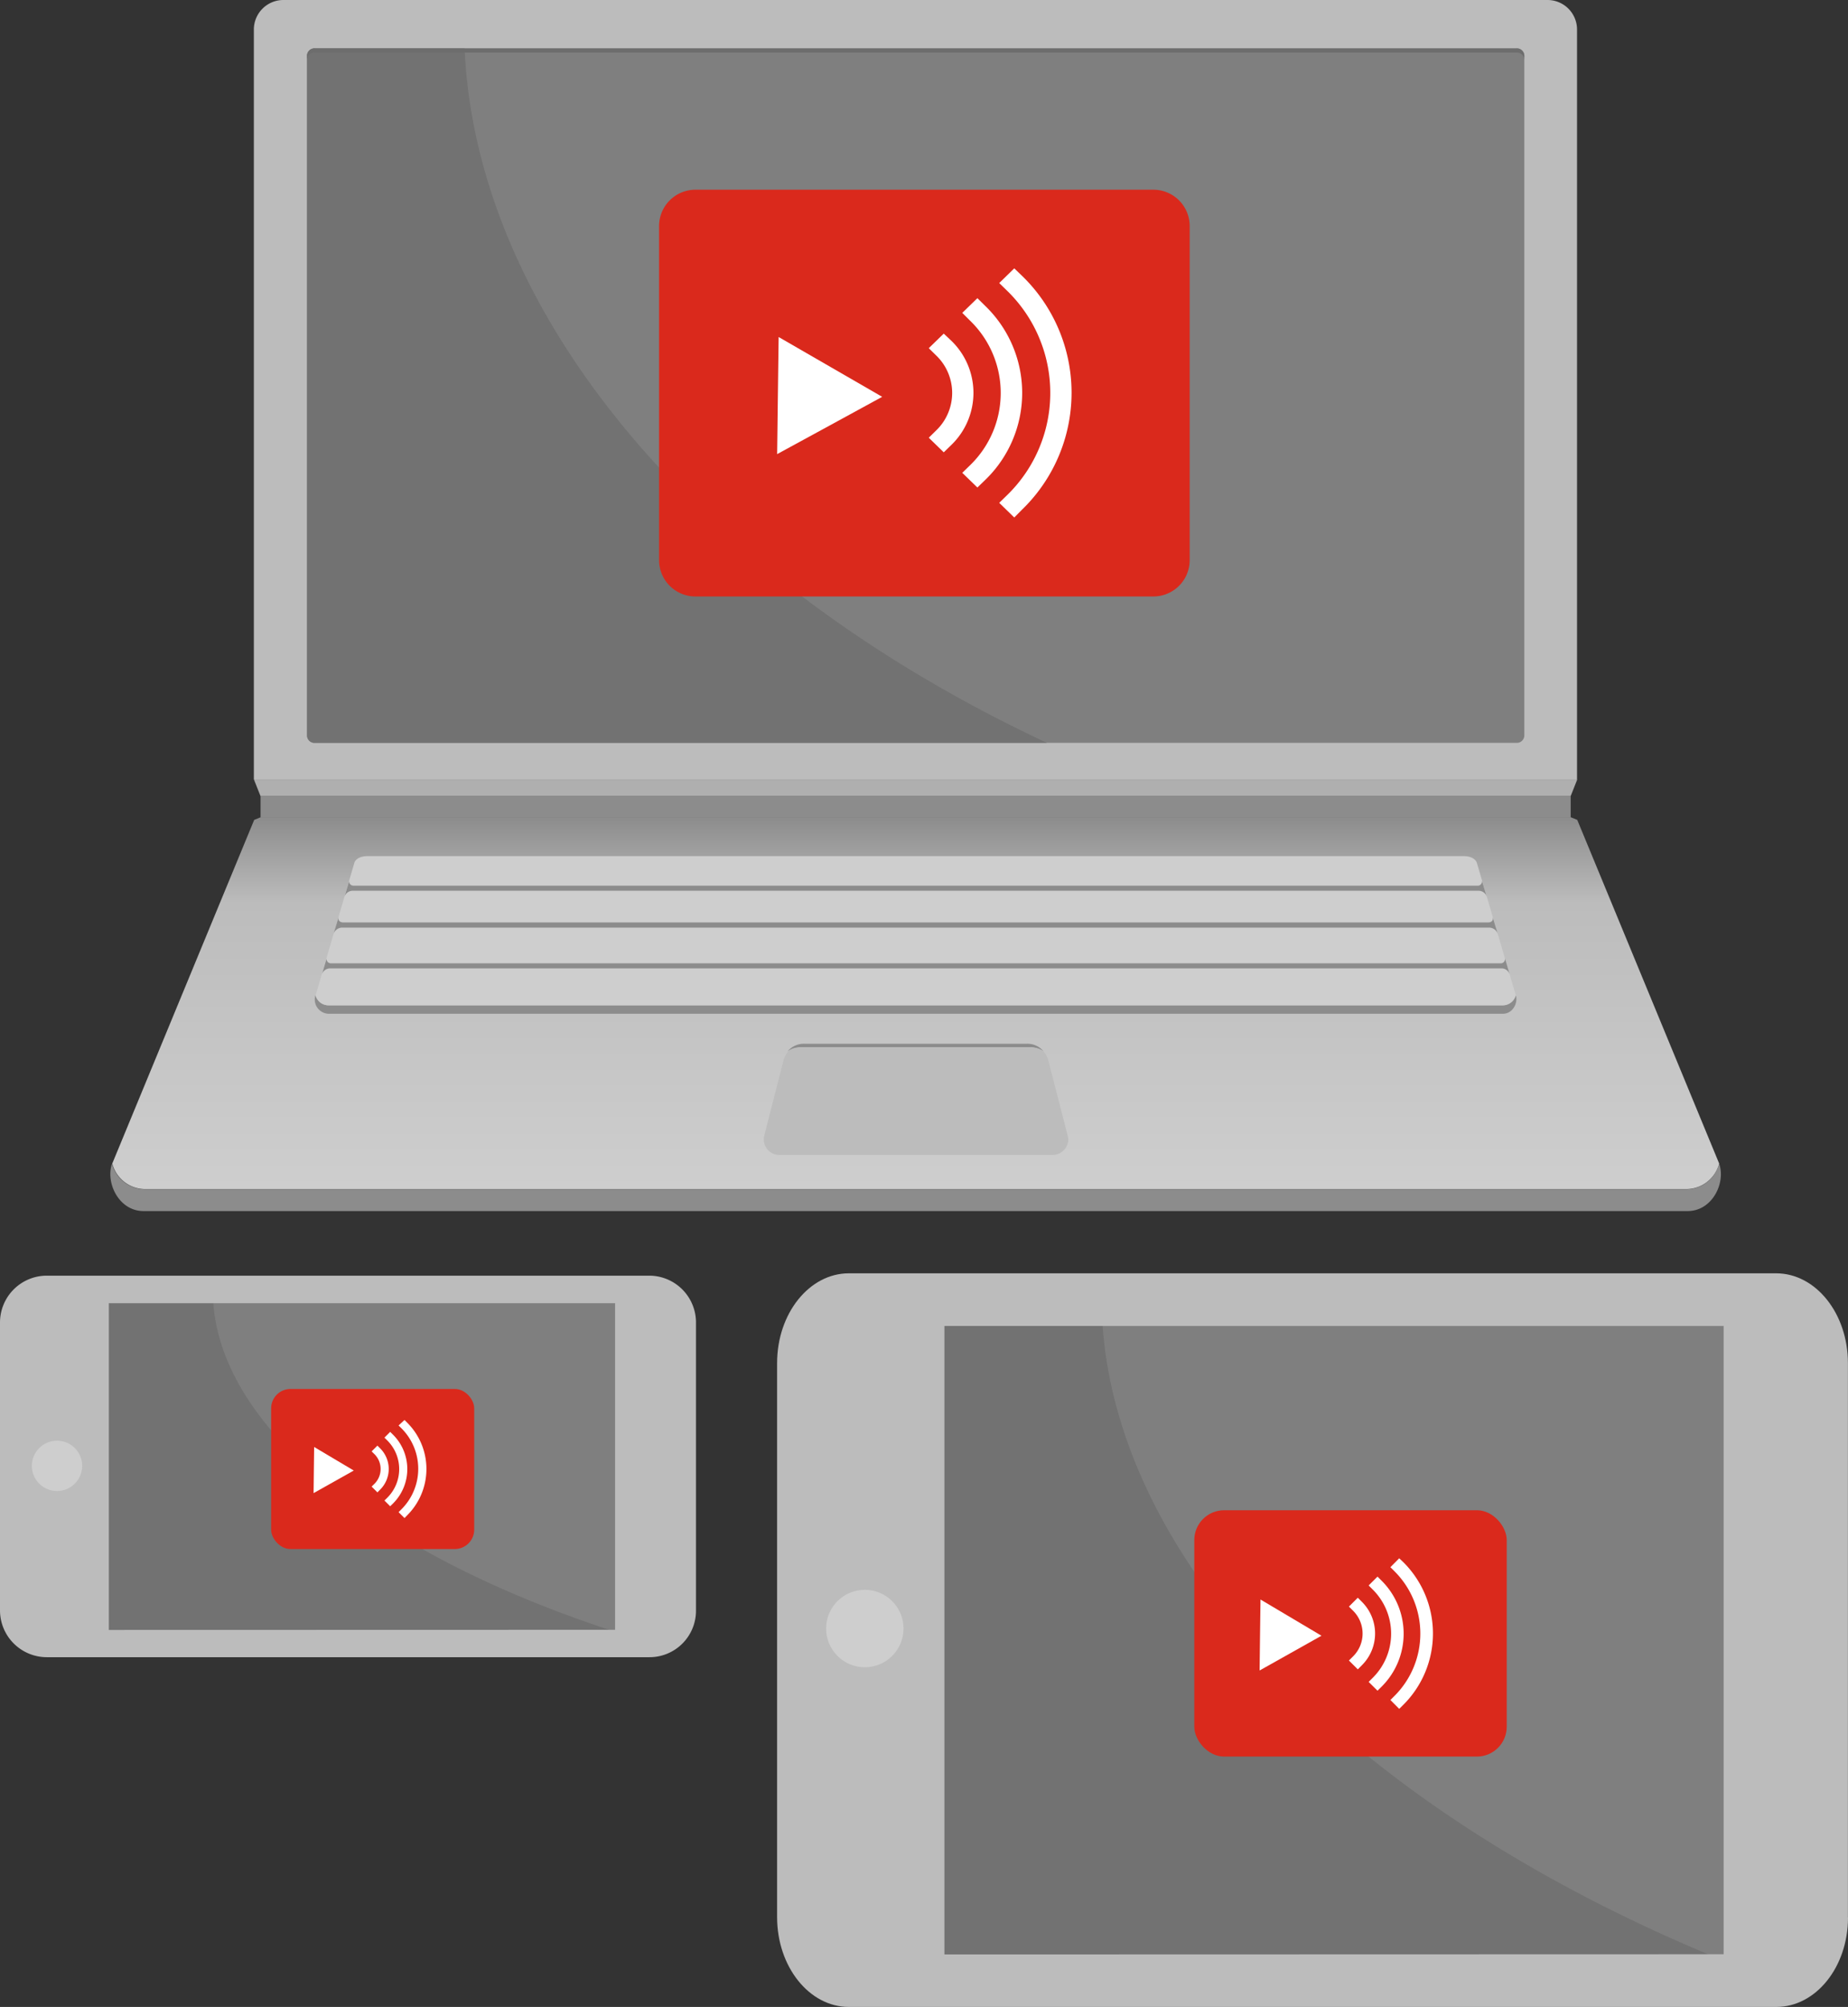
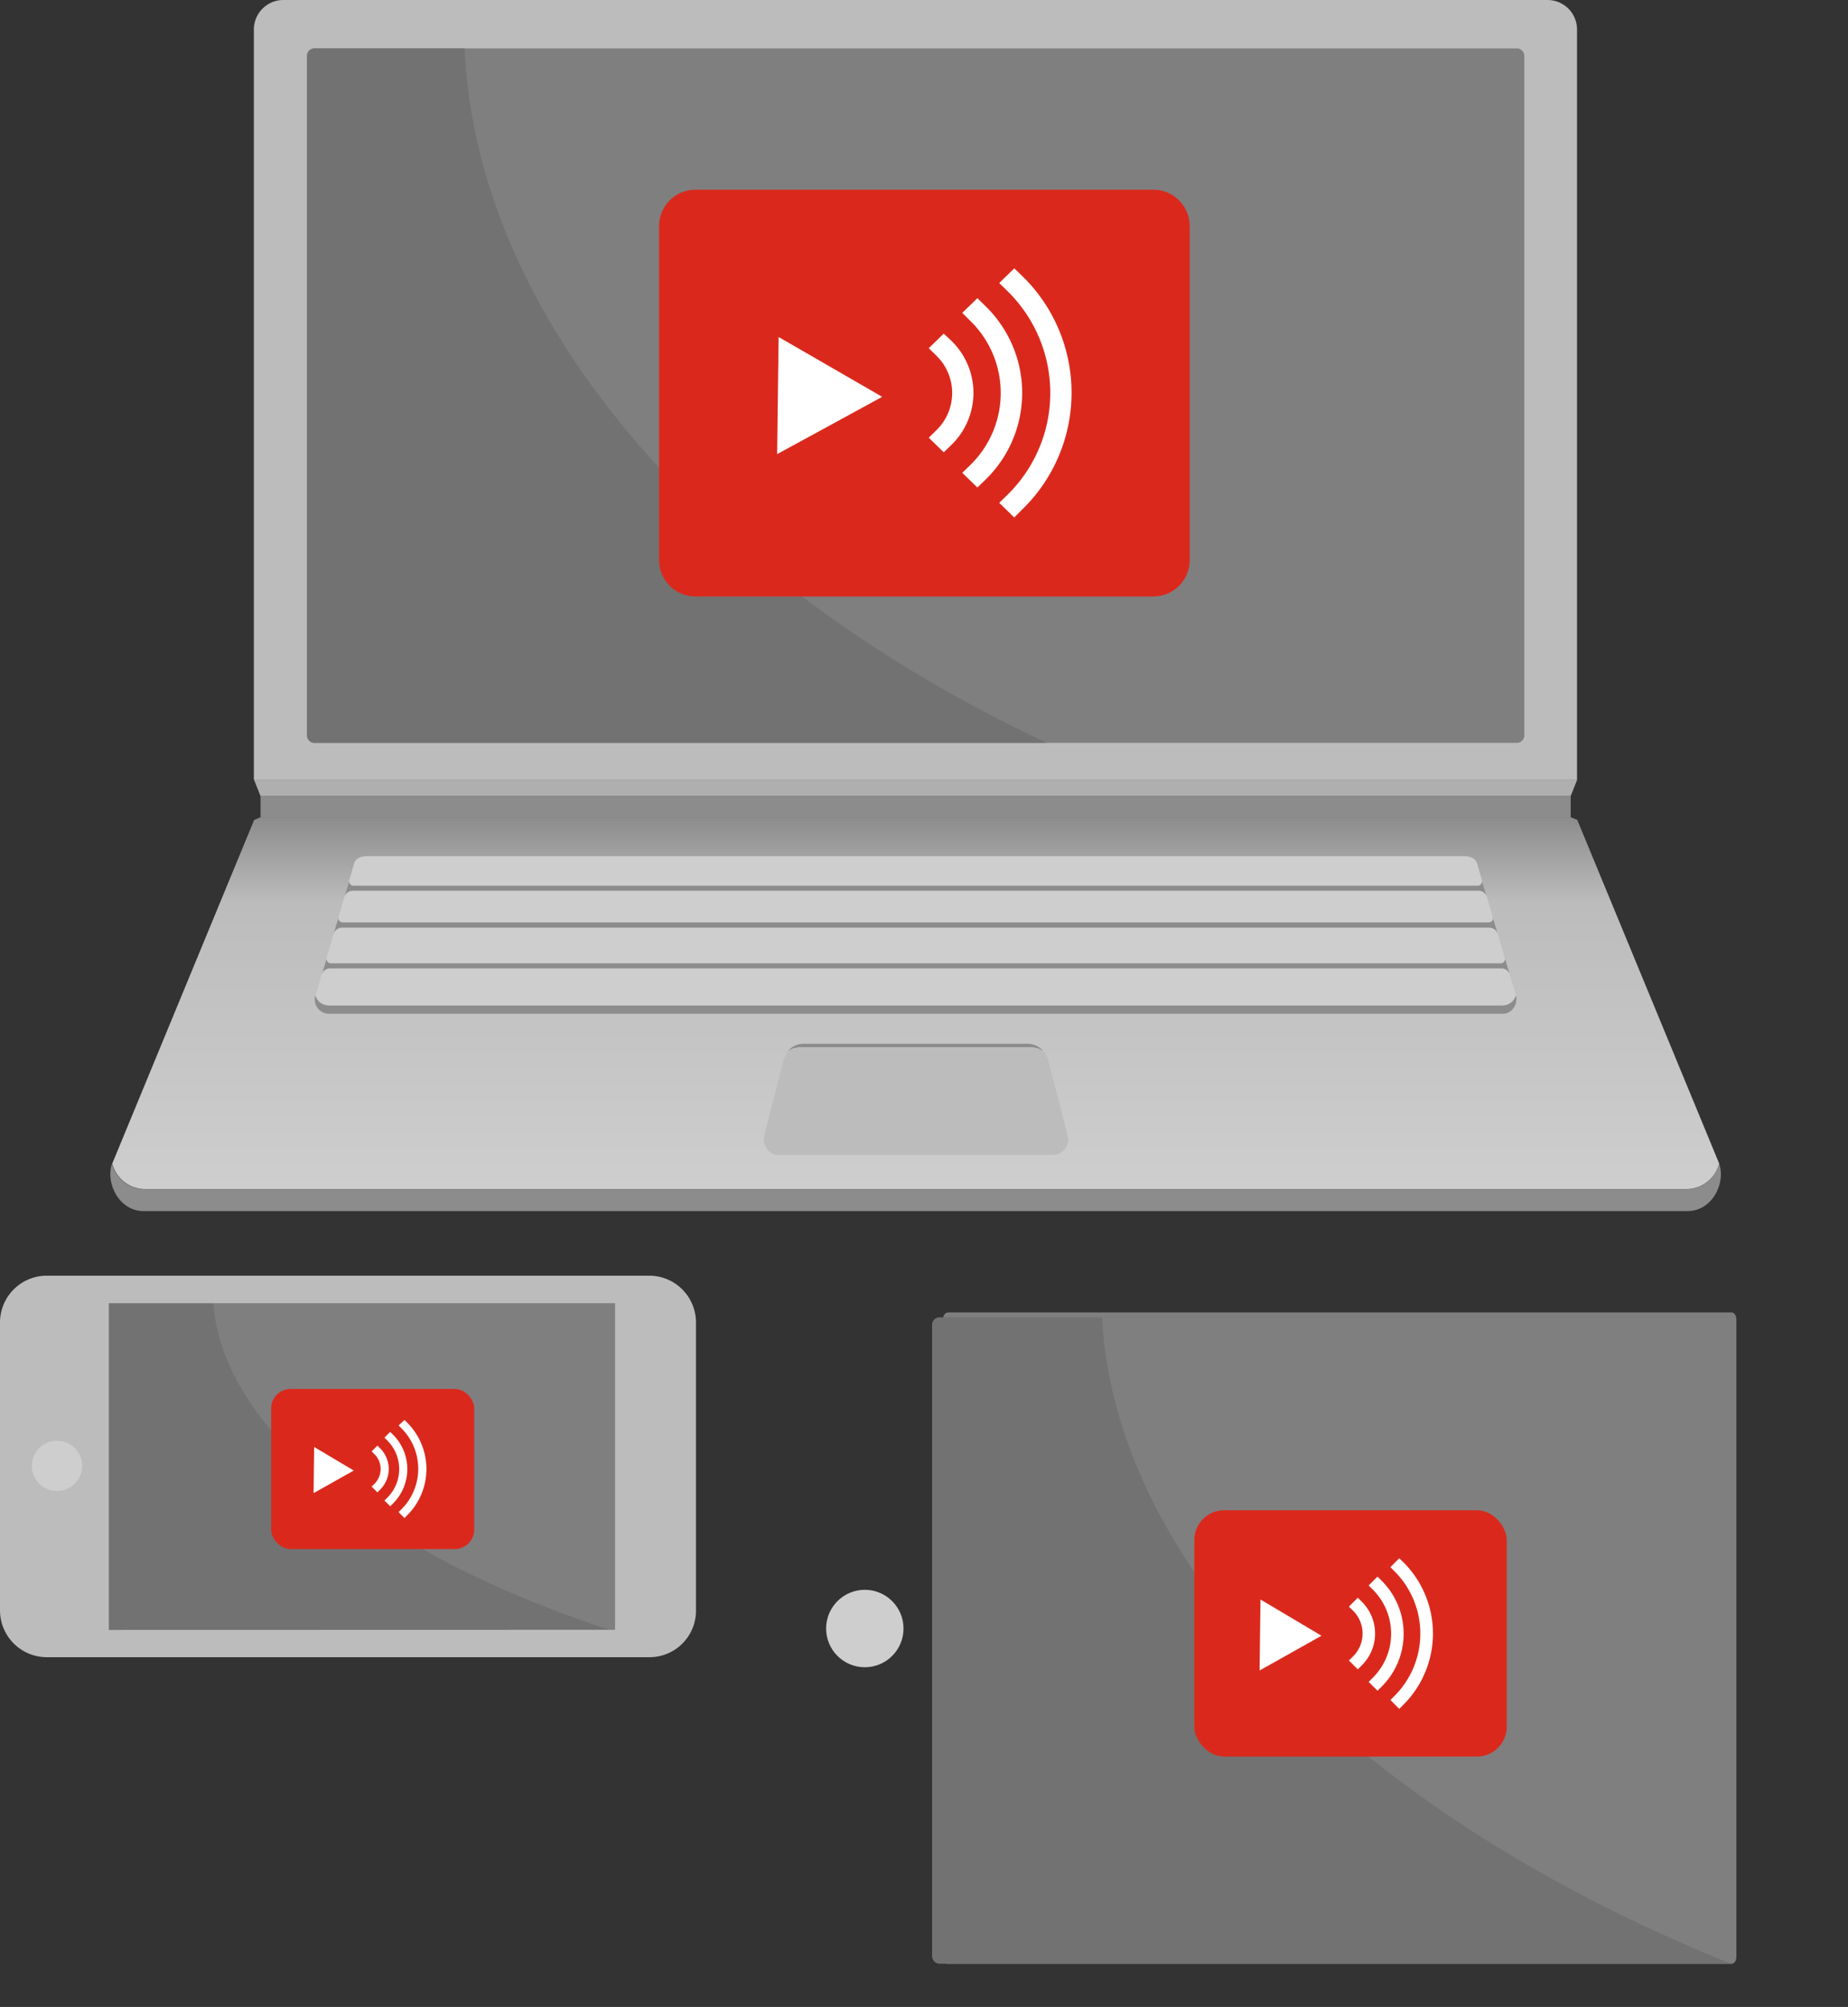
<svg xmlns="http://www.w3.org/2000/svg" viewBox="0 0 434.02 471.16">
  <rect x="0" y="0" width="434.02" height="471.16" fill="#333333" stroke="none" />
  <defs>
    <style>.cls-1{fill:#7f7f7f;}.cls-2{fill:#bcbcbc;}.cls-3{fill:#8c8c8c;}.cls-4{fill:url(#linear-gradient);}.cls-5{fill:#cecece;}.cls-6{fill:#bf8cbf;}.cls-7{fill:#afafaf;}.cls-8{fill:#727272;}.cls-9{fill:#6d6d6d;}.cls-10{fill:#da291c;}.cls-11{fill:#fff;}</style>
    <linearGradient id="linear-gradient" x1="215.07" y1="322.45" x2="215.07" y2="235.11" gradientTransform="translate(0 -43.26)" gradientUnits="userSpaceOnUse">
      <stop offset="0" stop-color="#cecece" />
      <stop offset="0.77" stop-color="#bcbcbc" />
      <stop offset="1" stop-color="#8c8c8c" />
    </linearGradient>
  </defs>
  <g id="Layer_2" data-name="Layer 2">
    <g id="Layer_1-2" data-name="Layer 1">
      <path class="cls-1" d="M24.93,384.13a.81.81,0,0,1-.76-.84v-78a.82.82,0,0,1,.76-.85H146a.81.81,0,0,1,.77.85v78a.81.81,0,0,1-.77.84Z" />
      <path class="cls-2" d="M363.42,0H66.62a6.94,6.94,0,0,0-7,6.83h0V183H370.38V6.83A6.93,6.93,0,0,0,363.42,0Z" />
      <path class="cls-1" d="M73.89,174.4a1.75,1.75,0,0,1-1.78-1.73h0V13.09a1.75,1.75,0,0,1,1.78-1.73H356.18A1.75,1.75,0,0,1,358,13.09h0V172.67a1.75,1.75,0,0,1-1.78,1.73H73.89Z" />
      <rect class="cls-3" x="61.19" y="186.89" width="307.7" height="4.97" />
      <path class="cls-3" d="M33.83,279.19a8.05,8.05,0,0,1-7.52-6c-1.56,4.45,1.59,11.13,7.41,11.13H396.35c5.83,0,9-6.68,7.41-11.13a8,8,0,0,1-7.52,6Z" />
      <path class="cls-4" d="M368.89,191.85H61.25l-1.55.63L26.37,273.15a8,8,0,0,0,7.52,6H396.24a8,8,0,0,0,7.52-6l-33.33-80.67Z" />
      <path class="cls-3" d="M77.08,236a3.13,3.13,0,0,1-3-2.35,3.34,3.34,0,0,0,3,4.34H353c2.3,0,3.57-2.58,3-4.34a3.19,3.19,0,0,1-3,2.35Z" />
      <path class="cls-5" d="M346.84,202.52h0s-.43-1.53-3.13-1.53H86.37c-2.66,0-3.11,1.45-3.12,1.48l-9.12,31.19a3.14,3.14,0,0,0,3,2.36H353a3.19,3.19,0,0,0,3-2.36Z" />
      <path class="cls-3" d="M77.7,226.15a1,1,0,0,1-1-.92.84.84,0,0,1,.06-.39l-1.14,3.88a2,2,0,0,1,1.87-1.38h275.2a2,2,0,0,1,1.86,1.38l-1.13-3.88a1,1,0,0,1-.59,1.25,1,1,0,0,1-.41.06Z" />
      <path class="cls-3" d="M349.55,216.56s1.39,0,1-1.33l1.21,4a2.16,2.16,0,0,0-1.91-1.46H80.26a2.17,2.17,0,0,0-1.92,1.46l1.21-4c-.37,1.3,1,1.33,1,1.33Z" />
      <path class="cls-3" d="M83,207.92a1,1,0,0,1-1-.91.83.83,0,0,1,.07-.41l-1.14,3.89a2,2,0,0,1,1.85-1.37H347.32a2,2,0,0,1,1.85,1.37L348,206.6a1,1,0,0,1-.56,1.26,1,1,0,0,1-.42.06Z" />
      <path class="cls-3" d="M188.15,245.86h53.78a5.23,5.23,0,0,1,3.14.94,4.9,4.9,0,0,0-4-1.76H189a4.93,4.93,0,0,0-4,1.76A5.25,5.25,0,0,1,188.15,245.86Z" />
      <path class="cls-6" d="M242.6,245.24a5.55,5.55,0,0,1,.72.25A5.55,5.55,0,0,0,242.6,245.24Z" />
-       <path class="cls-6" d="M241.09,245a6.13,6.13,0,0,1,1.21.12A6.13,6.13,0,0,0,241.09,245Z" />
      <path class="cls-6" d="M243.61,245.62a4.67,4.67,0,0,1,.6.38A4.67,4.67,0,0,0,243.61,245.62Z" />
      <path class="cls-6" d="M186.76,245.49a6,6,0,0,1,.71-.25A6,6,0,0,0,186.76,245.49Z" />
      <path class="cls-2" d="M250.72,266.48,246.22,249a5.53,5.53,0,0,0-1.75-2.8,4.44,4.44,0,0,1,.65.65,5.24,5.24,0,0,0-3.15-.94H188.2a5.26,5.26,0,0,0-3.15.94,4.44,4.44,0,0,1,.65-.65A5.53,5.53,0,0,0,184,249l-4.49,17.53A3.67,3.67,0,0,0,182,271a4,4,0,0,0,1.25.14H246.9a3.74,3.74,0,0,0,4-3.51A3.7,3.7,0,0,0,250.72,266.48Z" />
-       <path class="cls-6" d="M187.8,245.16A6.13,6.13,0,0,1,189,245,6.13,6.13,0,0,0,187.8,245.16Z" />
-       <path class="cls-6" d="M185.86,246a7.07,7.07,0,0,1,.61-.38A4.78,4.78,0,0,0,185.86,246Z" />
      <polygon class="cls-7" points="61.18 186.89 368.89 186.89 370.43 183 59.64 183 61.18 186.89" />
      <path class="cls-8" d="M109.11,11.36H73.89a1.75,1.75,0,0,0-1.78,1.73h0V172.67a1.75,1.75,0,0,0,1.78,1.73h172C165.27,136.7,111.93,74.61,109.11,11.36Z" />
      <path class="cls-8" d="M50.07,305.61H25.42c-.69,0-1.25.38-1.25.83V382.7c0,.45.56.83,1.25.83H145.84C89.41,365.52,52,335.83,50.07,305.61Z" />
-       <path class="cls-9" d="M356.18,11.36H73.89a1.75,1.75,0,0,0-1.78,1.73h0v1a1.75,1.75,0,0,1,1.75-1.75H356.18A1.75,1.75,0,0,1,358,14.1v-1a1.76,1.76,0,0,0-1.76-1.75Z" />
      <path class="cls-10" d="M163.45,44.54h107.3A8.54,8.54,0,0,1,279.41,53v78.61a8.54,8.54,0,0,1-8.66,8.42H163.45a8.54,8.54,0,0,1-8.66-8.42V53A8.54,8.54,0,0,1,163.45,44.54Z" />
      <path class="cls-11" d="M221.65,106.19l-3.52-3.43,1.75-1.72a12.19,12.19,0,0,0,0-17.58l-1.75-1.72,3.52-3.42L223.43,80a17,17,0,0,1,0,24.46Z" />
      <path class="cls-11" d="M229.55,114.45,226,111l1.76-1.71a23.61,23.61,0,0,0,0-34.08l0,0L226,73.45,229.55,70l1.79,1.77a28.38,28.38,0,0,1,0,40.95h0Z" />
      <path class="cls-11" d="M238.21,121.49l-3.53-3.44,1.76-1.72a33.46,33.46,0,0,0,0-48.16l-1.76-1.72L238.21,63l1.77,1.7a38.2,38.2,0,0,1,0,55Z" />
      <polygon class="cls-11" points="182.87 79.12 195.03 86.14 207.19 93.16 194.86 99.89 182.52 106.61 182.69 92.86 182.87 79.12" />
      <rect class="cls-10" x="63.68" y="326.08" width="47.69" height="37.58" rx="4.55" />
      <path class="cls-11" d="M88.64,350.36,87.28,349l.68-.67a4.91,4.91,0,0,0,0-6.93l-.68-.67,1.36-1.35.67.67a6.83,6.83,0,0,1,0,9.63Z" />
      <path class="cls-11" d="M91.64,353.62l-1.35-1.35.68-.67a9.48,9.48,0,0,0,0-13.42h0l-.68-.68,1.35-1.35.68.68a11.4,11.4,0,0,1,0,16.12h0Z" />
      <path class="cls-11" d="M95,356.39,93.61,355l.68-.68a13.43,13.43,0,0,0,0-19l-.68-.67L95,333.36l.68.68a15.34,15.34,0,0,1,0,21.65Z" />
      <polygon class="cls-11" points="73.78 339.7 78.44 342.47 83.09 345.23 78.37 347.88 73.65 350.53 73.71 345.12 73.78 339.7" />
      <path class="cls-2" d="M163.46,378.12V310.48a11,11,0,0,0-11-11H11A11,11,0,0,0,0,310.48V378.1a11,11,0,0,0,11,10.95H152.52a10.91,10.91,0,0,0,10.94-10.87Zm-137.9,4.53V305.94h118.9v76.68Z" />
      <circle class="cls-5" cx="13.39" cy="344.13" r="5.91" />
      <path class="cls-1" d="M222.64,461.05c-.64,0-1.17-.73-1.17-1.62V309.73c0-.87.53-1.62,1.17-1.62h184c.65,0,1.16.72,1.16,1.62v149.7c0,.88-.51,1.62-1.16,1.62Z" />
      <path class="cls-8" d="M258.83,309.26h-38a1.79,1.79,0,0,0-1.92,1.62V459.41A1.79,1.79,0,0,0,220.8,461H406.53C319.5,426,261.87,368.11,258.83,309.26Z" />
      <rect class="cls-10" x="280.49" y="354.55" width="73.38" height="57.83" rx="7.01" />
      <path class="cls-11" d="M318.89,391.91l-2.08-2.08,1-1a7.54,7.54,0,0,0,0-10.66l-1-1,2.08-2.08,1,1a10.49,10.49,0,0,1,0,14.81Z" />
      <path class="cls-11" d="M323.52,396.92l-2.08-2.07,1-1a14.59,14.59,0,0,0,0-20.64h0l-1-1,2.08-2.08,1,1a17.53,17.53,0,0,1,0,24.8v0Z" />
      <path class="cls-11" d="M328.62,401.18l-2.07-2.08,1-1a20.67,20.67,0,0,0,0-29.18l-1-1,2.07-2.09,1.05,1a23.62,23.62,0,0,1,0,33.31Z" />
      <polygon class="cls-11" points="296.04 375.51 303.2 379.76 310.36 384.01 303.1 388.09 295.83 392.17 295.93 383.84 296.04 375.51" />
-       <path class="cls-2" d="M434,450.14V320c0-11.64-7.55-21.07-16.86-21.07H199.36c-9.3,0-16.85,9.43-16.85,21.07V450.08c0,11.64,7.55,21.08,16.85,21.08H417.18c9.27,0,16.81-9.33,16.84-20.92Zm-212.19,8.7V311.29h183v147.5Z" />
      <circle class="cls-5" cx="203.11" cy="382.32" r="9.09" />
    </g>
  </g>
</svg>